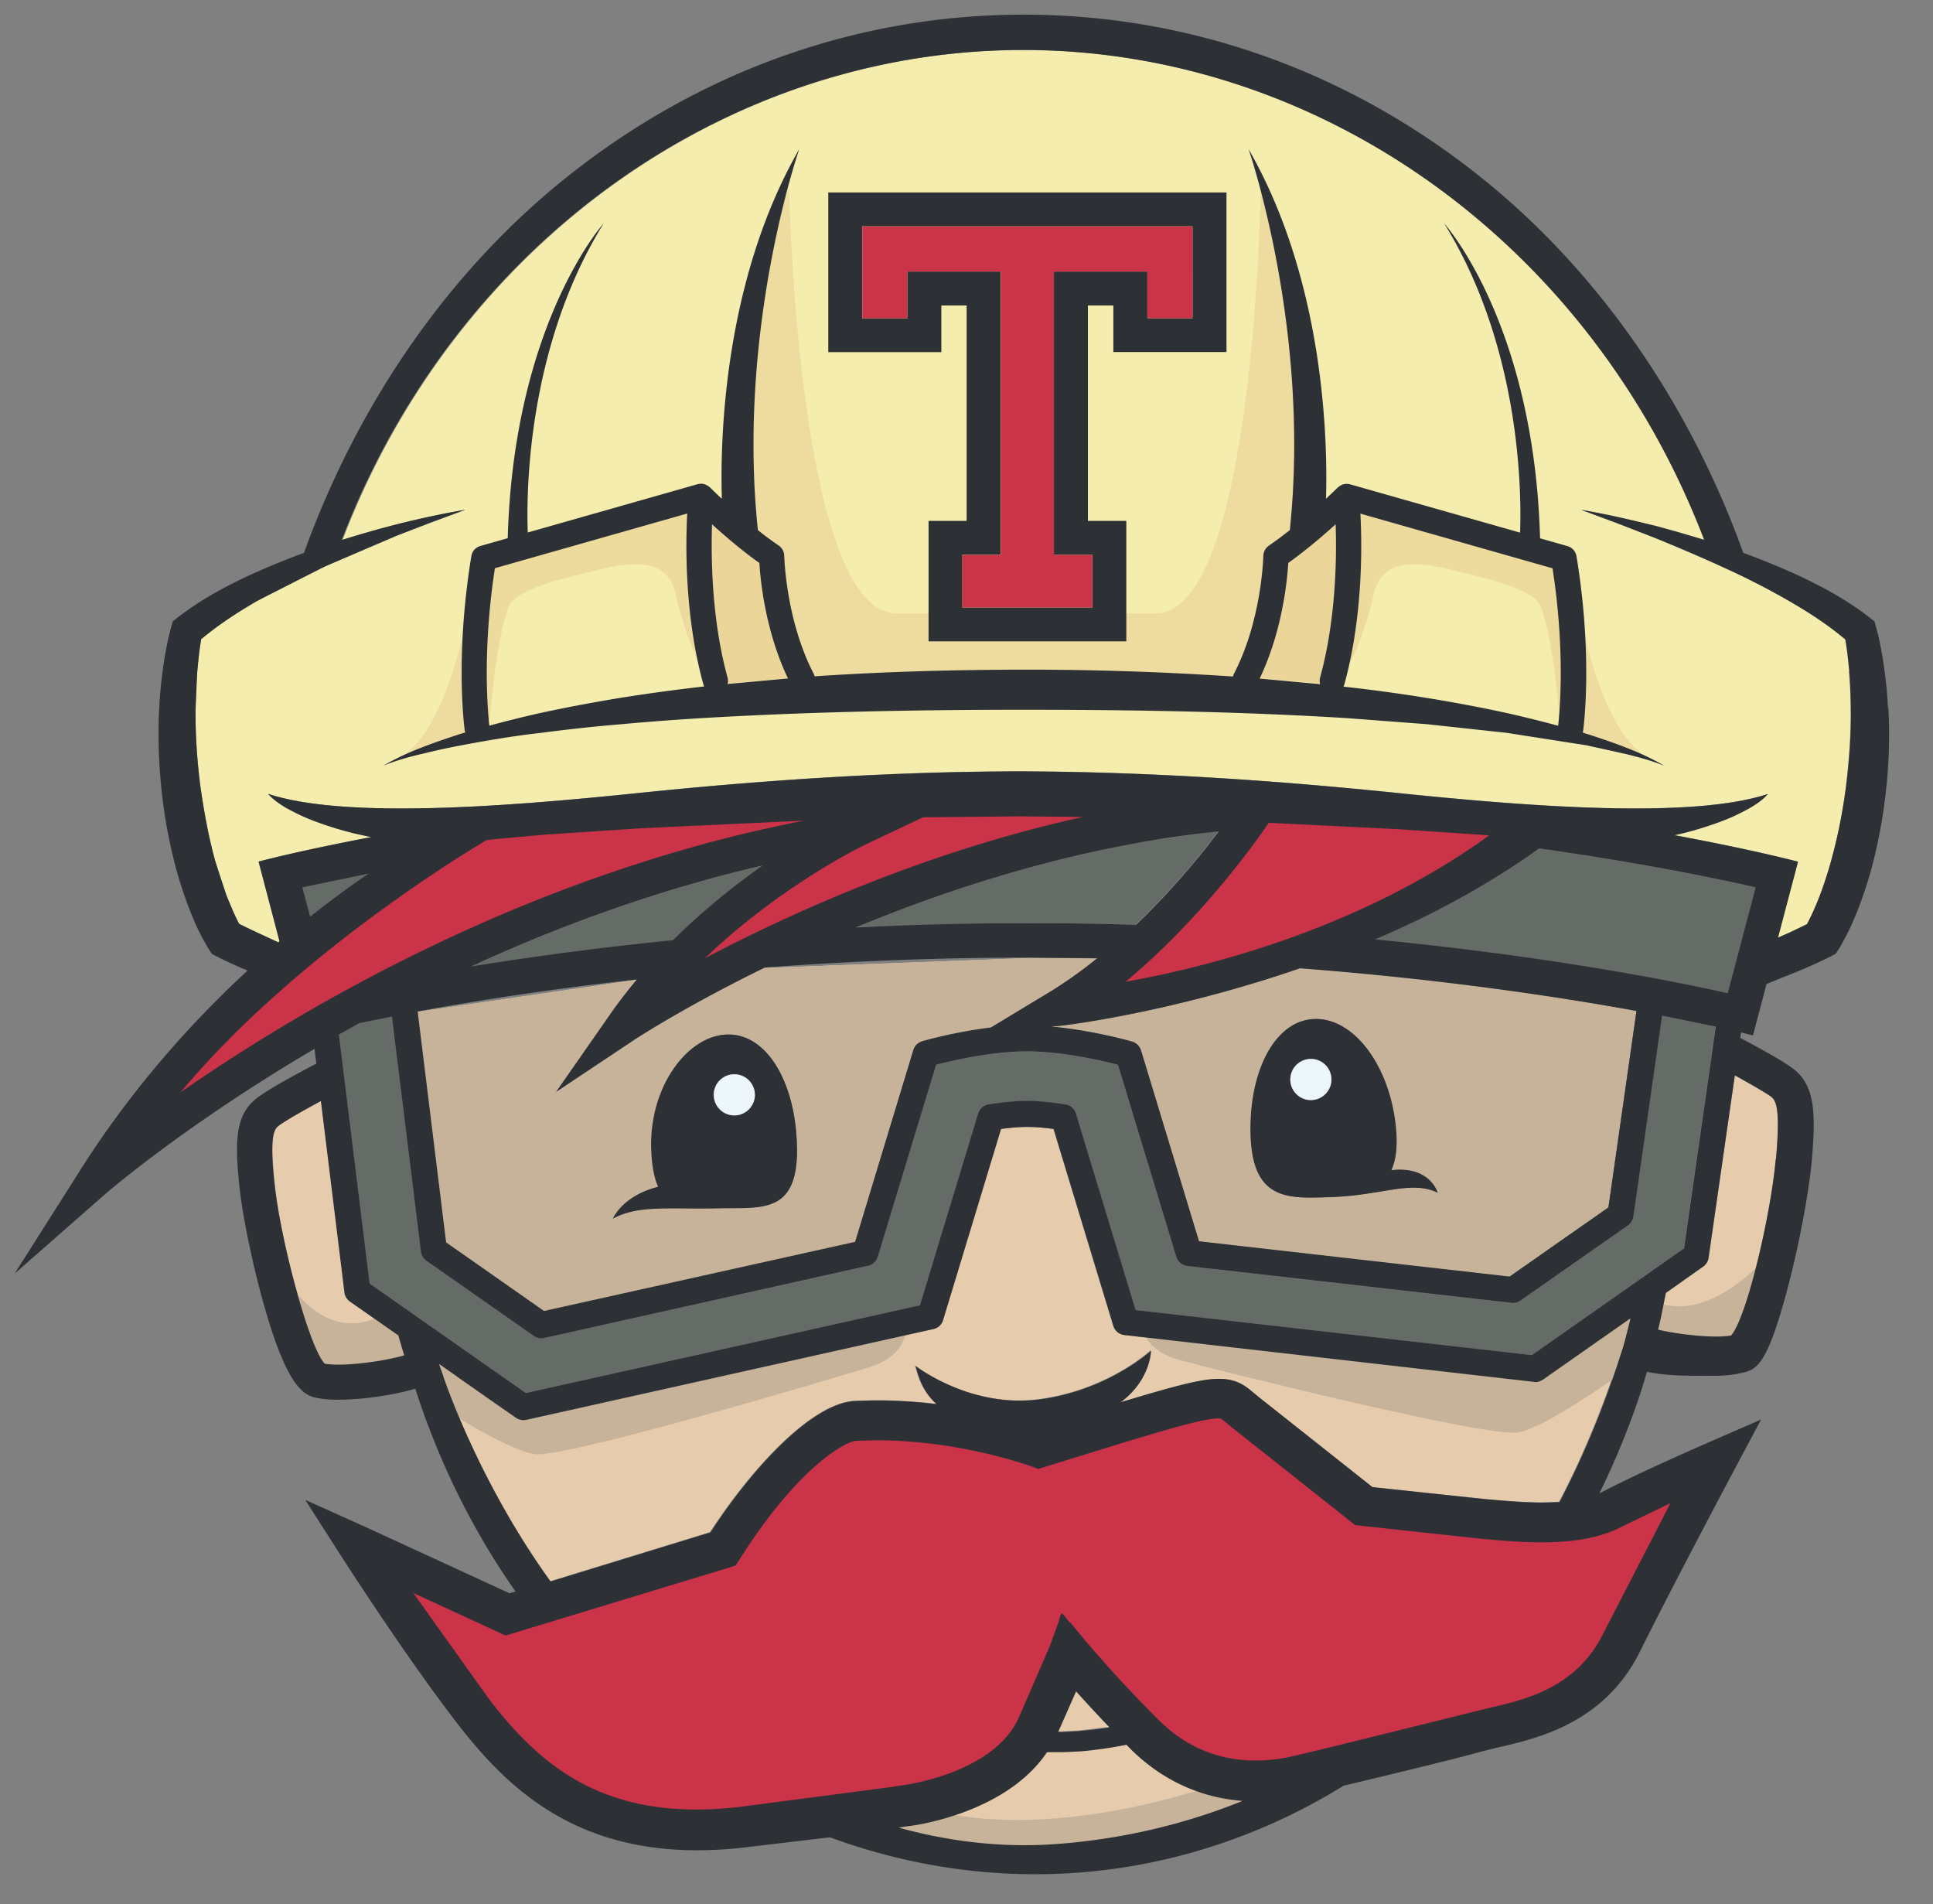
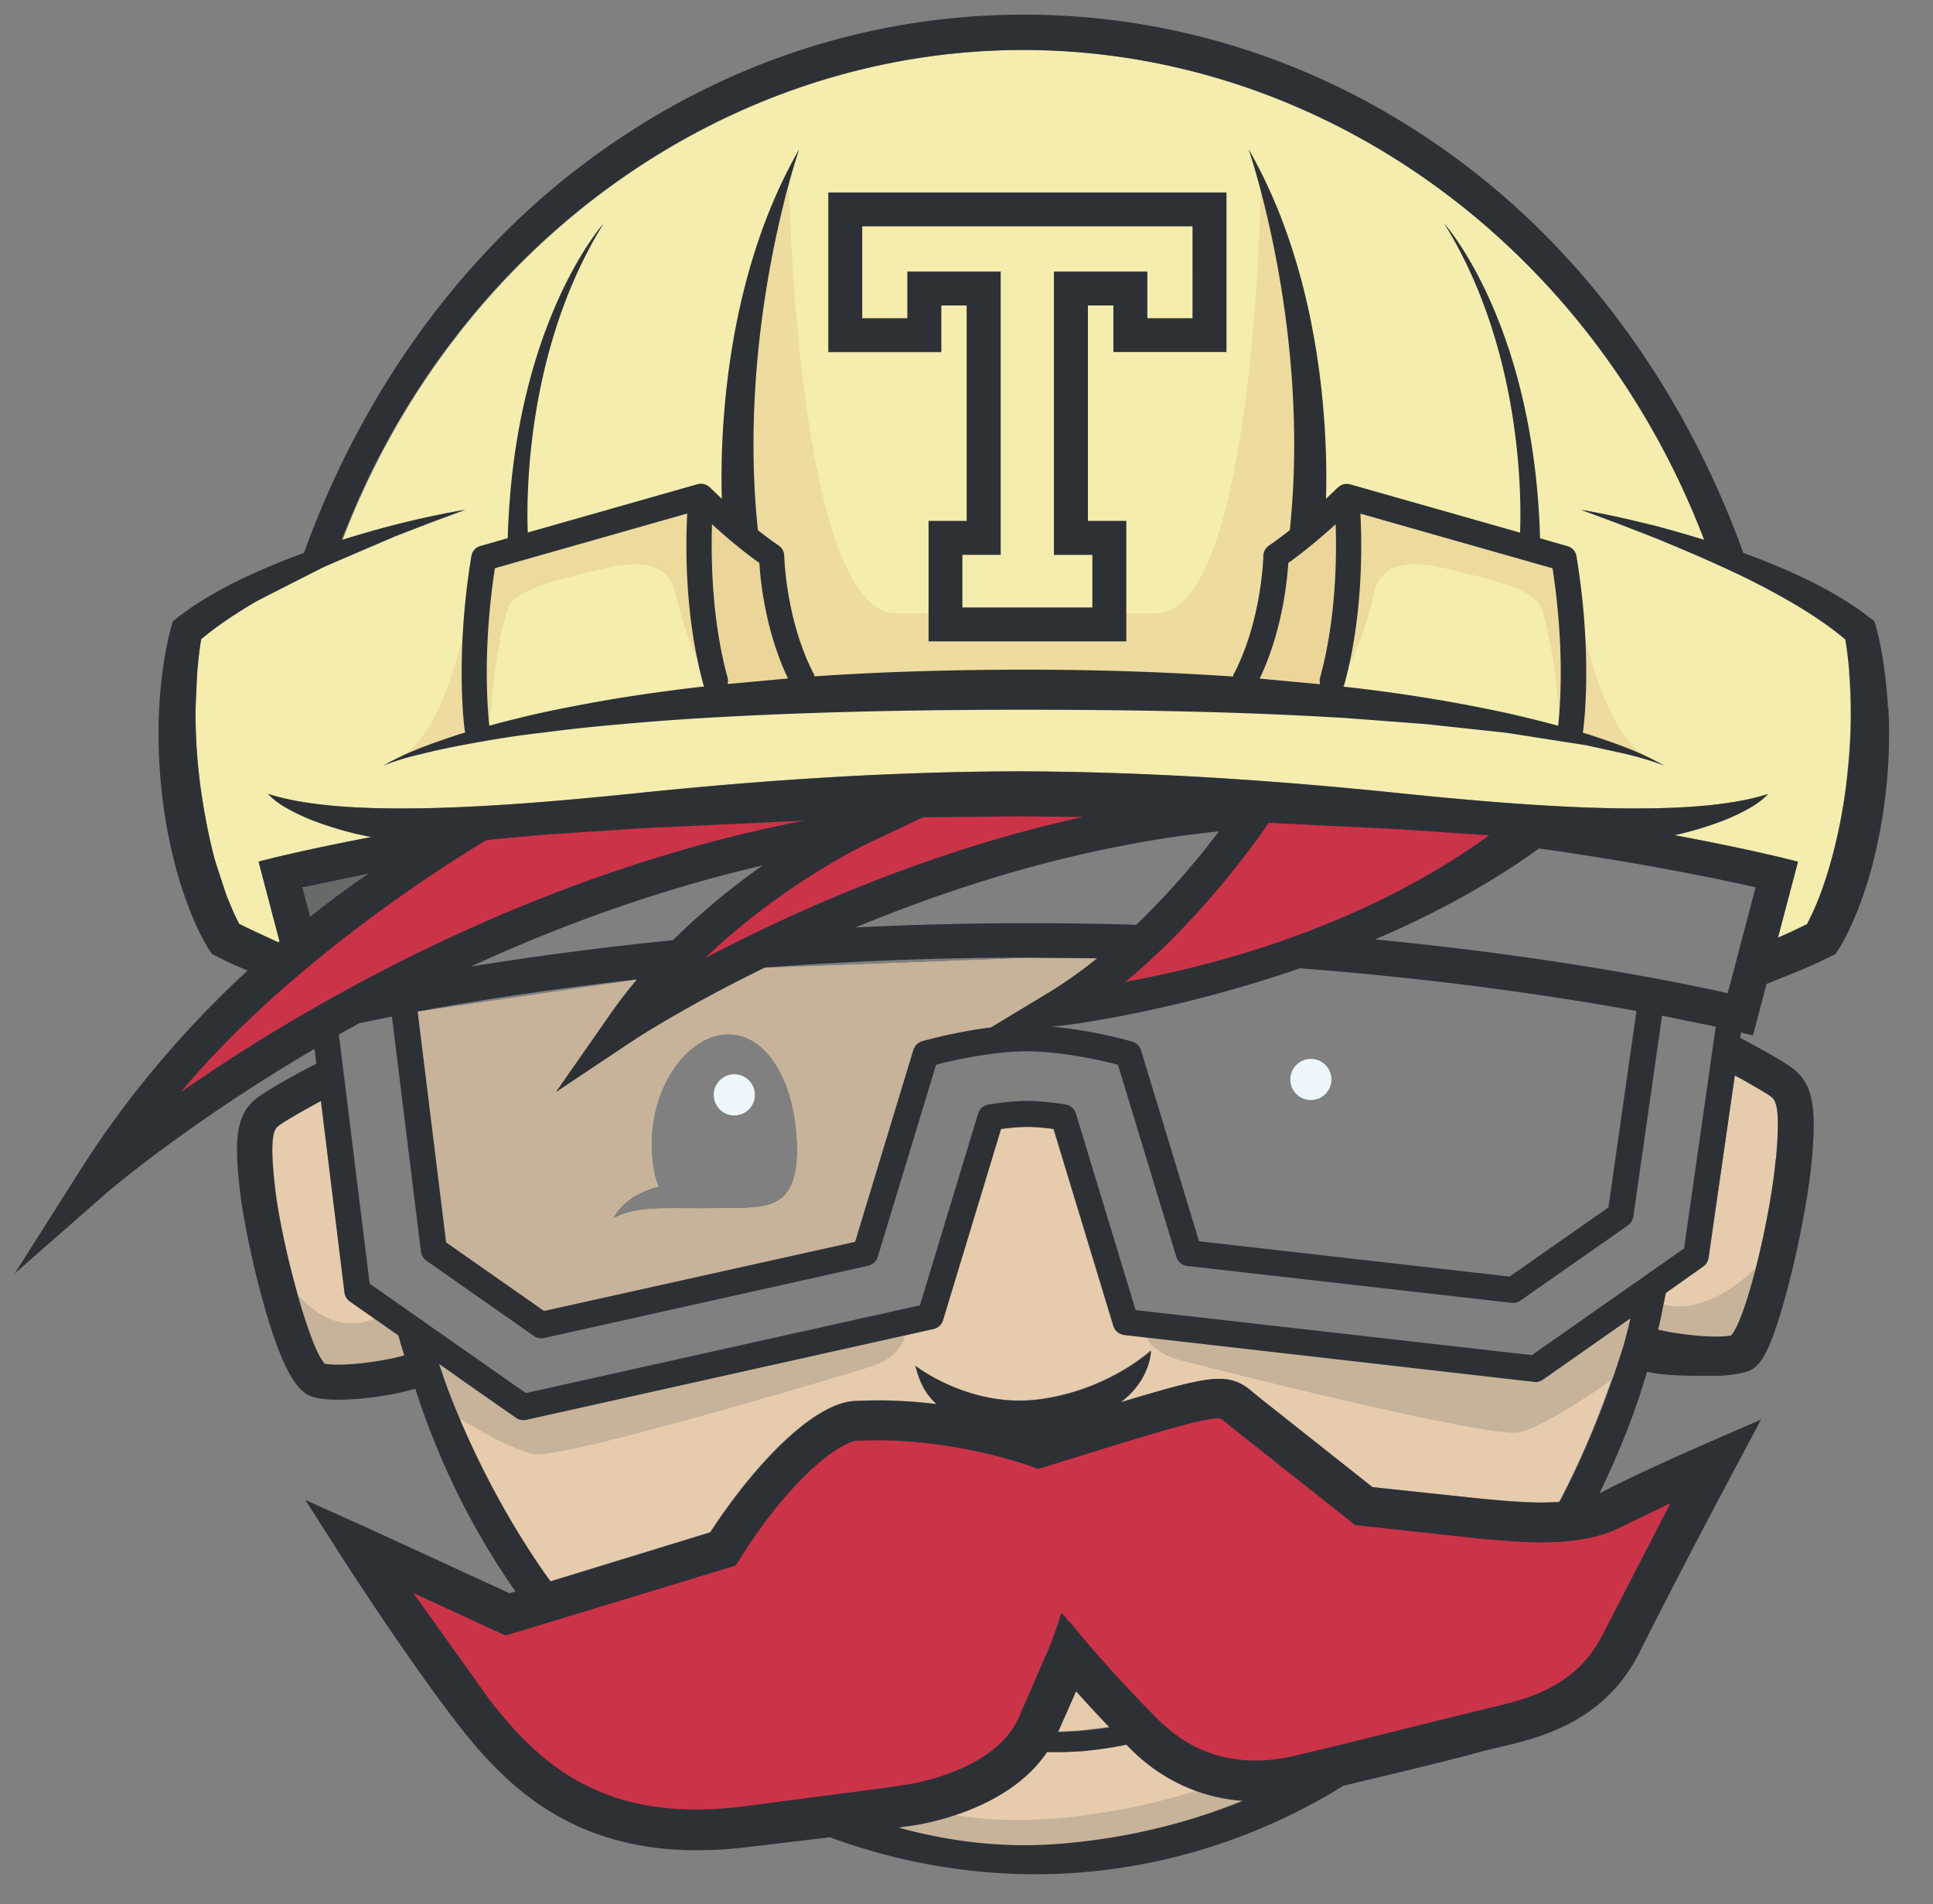
<svg xmlns="http://www.w3.org/2000/svg" xmlns:xlink="http://www.w3.org/1999/xlink" viewBox="0 0 66 65" fill="#fff" fill-rule="evenodd" stroke="#000" stroke-linecap="round" stroke-linejoin="round">
  <rect x="0" y="0" width="66" height="65" fill="#808080" stroke="none" />
  <use xlink:href="#A" x=".5" y=".5" />
  <symbol id="A" overflow="visible">
    <g stroke="none" fill-rule="nonzero">
      <path d="M15.29 27.703s-9.958 7.01-10.347 9.68l.747-.154s11.925-7.904 21.377-8.864l.214-1.2-11.99.542zM30.92 26.7l-7.84 5.563.424.34c.32-.258 13.933-4.415 13.933-4.415l2.87-1.8c-1.926.24-9.383.31-9.383.31zm6.817 6.73c5.57 0 13.92-5.455 13.92-5.455l-2.7-.514c-.133.133-4.352-.148-4.352-.148l-2.003-.556-4.784 5.45-.39.946c.344-.14.31.275.31.275zm18.175 17.396l-1.72.484-7.95-.172-4.973-3.867-6.01 1.504-6.952-.602-3.893 4.254-7.305 2.182-3.647-1.13-.184-.158 1.637 4.01s3.708 3.976 5.78 4.443 5.813-.034 8.62-.468 5.045-1.44 5.946-3.073 1.035-2.105 1.035-2.105 2.673 3.775 4.978 4.2 9.154-1.905 9.154-1.905 4.176-1.136 4.91-2.572S58 49.716 58 49.716l-2.097 1.114zm-41.687 3.266l-.115-.053-.644-.556.76.61z" fill="#cb3349" />
      <path d="M62.666 22.427l-.064-.64-.07-.456c-.574-.48-1.226-.912-1.905-1.302-.736-.43-1.505-.815-2.29-1.172L55.95 17.83l-1.215-.473-1.227-.456 2.565.557 1.645.473C53.84 7.802 44.575 1.205 34.457 1.205S15.073 7.802 11.198 17.93c.545-.17 1.093-.33 1.644-.473.85-.218 1.703-.414 2.566-.557l-1.23.456-1.22.466a45.93 45.93 0 0 0-2.387 1.026c-.784.357-1.554.742-2.3 1.172-.678.4-1.33.82-1.906 1.302-.024.146-.048.304-.064.456a12.27 12.27 0 0 0-.064.643c-.036.432-.055.866-.057 1.3-.01.868.05 1.736.16 2.592.118.86.276 1.717.5 2.544a13.73 13.73 0 0 0 .397 1.219 10.5 10.5 0 0 0 .244.581 8.86 8.86 0 0 0 .132.277l.055.105.194.096.385.184.758.352c.014-.01.027-.024.04-.036l-.716-2.72c.152-.042 1.5-.392 3.85-.837a11.67 11.67 0 0 1-.567-.122c-.533-.133-1.056-.294-1.568-.5-.253-.104-.5-.223-.74-.357s-.47-.29-.652-.495c2.57.84 7.885.46 12.608-.032 4.32-.448 8.65-.734 13.002-.742 4.353.01 8.684.298 13.002.742 4.725.488 10.038.868 12.6.032-.18.205-.414.36-.65.495a7.19 7.19 0 0 1-.739.357 11.65 11.65 0 0 1-1.568.501c-.08.02-.16.036-.238.053 2.566.476 4.064.863 4.22.906l-.684 2.592.416-.184.385-.184.194-.096.053-.105c.047-.09.092-.183.134-.276a11.02 11.02 0 0 0 .244-.581 13.39 13.39 0 0 0 .397-1.219c.234-.827.392-1.683.5-2.544.1-.86.168-1.727.16-2.592-.002-.434-.02-.867-.058-1.3z" fill="#f4edae" />
      <path d="M37.372 58.452l-1.02.12-.66.033-.078.002.614-1.39 1.142 1.234zm.74.755c1.057 1.047 2.367 1.647 3.81 1.754-2.422.984-4.705 1.363-6.463 1.482-1.753.117-3.53-.1-5.272-.566l.382-.06c.143-.017 3.266-.425 4.674-2.518h.478l.67-.028a13.97 13.97 0 0 0 1.561-.225l.16.16z" fill="#e6ccad" />
-       <path d="M41.108 27.862l-.335.43a27.88 27.88 0 0 1-2.494 2.761l-3.65-.057-5.932.146c2.656-1.104 5.855-2.182 9.312-2.83l3.096-.45zm-15.566 1.19c-.95.667-2.022 1.518-3.06 2.55l-6.9.896c2.946-1.354 6.308-2.6 9.963-3.45zm32.53 5.497l-1.083 7.578-5.188 3.634-13.53-1.538-2.037-6.707c-.048-.16-.186-.283-.355-.3a8.45 8.45 0 0 0-1.314-.122c-.37 0-.813.042-1.317.122-.167.028-.304.147-.354.3l-1.984 6.544-13.455 2.994-5.335-3.736-1.05-8.503.696-.384 1.112-.225 1 8.023c.016.125.084.238.188.31l3.668 2.57c.076.05.165.08.255.08a.46.46 0 0 0 .098-.01l11.062-2.462c.038-.01.075-.022.1-.04.105-.055.184-.15.218-.265l1.992-6.56c.534-.138 1.903-.458 3.106-.458s2.57.32 3.104.458l1.992 6.56c.05.17.2.292.376.313L51.1 43.98a.45.45 0 0 0 .305-.077l3.67-2.568a.46.46 0 0 0 .183-.303l.98-6.854 1.834.375zm1.366-4.752l-.952 3.616c-1.948-.43-6.226-1.272-12.05-1.84 1.903-.81 3.84-1.83 5.61-3.104 3.466.5 6 1.014 7.392 1.327z" fill="#656c67" />
      <g fill="#e5caa3">
        <use xlink:href="#C" />
        <use xlink:href="#D" />
      </g>
      <g fill="#c7b39a">
        <use xlink:href="#C" />
        <use xlink:href="#D" />
      </g>
      <path d="M59.993 36.96c.163.134.288.48.146 2.1-.18 1.98-1.01 5.456-1.526 6.016-.57.1-1.762-.02-2.49-.2l.263-1.248 1.272-.9c.1-.07.168-.18.186-.3l.89-6.23 1.26.744zM13.1 45.09l.2.672c-.685.2-2.078.394-2.71.283-.523-.526-1.498-4.15-1.7-6.073-.174-1.558-.052-1.896.107-2.027.184-.155.873-.547 1.47-.866l.806 6.544c.015.126.082.237.188.31l1.65 1.157zm25.728.092l-.048.418s-1.466 1.36-3.826 1.664-4.214-1.146-4.214-1.146c.077.252.188.82.722 1.307-.63-.075-1.308-.126-2.02-.126l-.768.02c-1.453.076-3.496 2.272-4.933 4.484l-5.46 1.676c-2.38-3.296-3.55-6.67-3.67-7.018h.002l-.14-.406.612.428v.002l1.512 1.056.506.352a.44.44 0 0 0 .254.081c.033 0 .066-.003.098-.01l13.9-3.094c.156-.034.282-.15.328-.304l1.982-6.528c.342-.046.643-.07.9-.07s.56.024.9.07l2.04 6.72c.052.17.2.294.374.313l.95.11zm15.872-.36l.45-.315-.24.927c-.624 2-1.36 3.768-2.178 5.33l-.576.02c-.63 0-1.276-.053-1.99-.118l-3.823-.4-3.885-3.077-.162-.134c-.268-.227-.576-.484-1.19-.484-.56 0-1.38.204-3.36.803 1.028-.768 1.035-1.76 1.035-1.76l.048-.418 13.04 1.482a.45.45 0 0 0 .306-.077l2.52-1.766z" fill="#e6ccad" />
      <path d="M45.1 17.388c.04 1.16.01 3.262-.53 5.23a.43.43 0 0 0 0 .225l-2.063-.192c.772-1.617.94-3.34.977-3.946.593-.42 1.183-.927 1.616-1.32zm-19.674 1.32c.036.607.204 2.325.975 3.94l-2.06.19c.02-.07.02-.146 0-.222-.54-1.965-.567-4.068-.53-5.23.433.394 1.024.896 1.616 1.32z" fill="#ebd599" />
-       <path d="M48.587 40.216c-.928-.447-1.94.12-3.785.155-1.373.048-2.527.063-2.602-2.094s.804-3.944 2.178-3.993 2.626 1.664 2.795 3.818c.046.593-.02 1.026-.166 1.344 1.28-.153 1.568.715 1.58.767zm-4.316-3.16c.384-.01.696-.328.69-.715a.7.7 0 0 0-1.404.026.7.7 0 0 0 .715.689z" fill="#2d3136" />
      <path d="M43.556 36.363a.7.7 0 1 1 1.404-.026.7.7 0 1 1-1.404.026z" fill="#edf6fa" />
-       <path d="M26.715 38.705c.02 2.16-1.12 2.03-2.498 2.042l-.403.007-.445.002c-1.334-.002-2.187-.062-2.944.346.02-.046.352-.787 1.547-1.088-.133-.293-.215-.698-.237-1.26-.082-2.157 1.248-3.926 2.623-3.938s2.336 1.728 2.353 3.9zm-2.123-1.13c.384-.01.693-.334.683-.72a.7.7 0 1 0-1.405.036c.01.387.333.694.722.684z" fill="#2d3136" />
      <path d="M23.87 36.893a.7.7 0 0 1 1.404-.036.7.7 0 0 1-1.404.036z" fill="#edf6fa" />
      <g fill="#ebd599">
        <path d="M16.224 24.05s.213-2.782.65-3.847c.225-.55 1.6-.896 2.648-1.152s2.723-.75 3.048.724.85 2.548 1.2 3.023l-.45-6.07-7.223 1.75-.475 5.37.225.425.374-.225m36.533 0s-.213-2.782-.65-3.847c-.225-.55-1.6-.896-2.648-1.152s-2.72-.75-3.048.724-.85 2.548-1.2 3.023l.45-6.07 7.22 1.75.474 5.372-.225.425-.374-.225" opacity=".8" />
        <path d="M42.548 5.88s-.19 14.56-3.592 14.56h-8.84c-3.4 0-3.675-14.55-3.675-14.55l-1.674 4.937.027 6.78 1.186.943.54 2.91.754 1.698 14.554.027.674-1.216.566-2.048.08-1.294 1.607-4.59-2.212-8.16zm10.71 13.573s.7 5.02 2.552 5.927 0 0 0 0l-2.593-.782.042-5.145zm-37.607 0s-.7 5.02-2.552 5.927 0 0 0 0l2.593-.782-.04-5.145z" opacity=".75" />
      </g>
      <path d="M53.756 24.576c.882.29 1.768.594 2.572 1.064-.43-.17-.874-.292-1.32-.402l-1.344-.296-2.72-.425-2.735-.296-2.743-.208c-3.663-.225-7.336-.282-11.008-.285-3.675.002-7.348.07-11.008.287a93.65 93.65 0 0 0-2.743.208c-.914.077-1.826.175-2.735.295-.91.1-1.817.255-2.72.425a23.16 23.16 0 0 0-1.346.294c-.448.1-.9.232-1.32.402.8-.47 1.7-.777 2.573-1.066.074-.024.15-.045.225-.068-.005-.02-.01-.036-.014-.057-.015-.1-.342-2.515.224-5.966.027-.165.146-.3.308-.344l.934-.266c.203-7.24 3.185-10.645 3.278-10.75-2.664 4.287-2.64 9.372-2.594 10.556l5.8-1.65c.038-.008.06-.012.086-.013.006 0 .016-.002.024-.002.032-.001.064.002.095.01.04.01.063.02.09.03.01.005.017.01.027.016a.56.56 0 0 1 .057.036c.02.014.022.018.026.02s.012.01.017.014a17.98 17.98 0 0 0 .404.387c-.058-1.91.033-7.395 2.644-11.936-.055.16-2.127 6.217-1.413 13.006.23.186.468.362.713.528.115.08.185.21.187.35.002.022.05 2.187 1.007 4.028.013.028.024.057.033.086 2.378-.162 4.76-.224 7.14-.228a105.24 105.24 0 0 1 7.138.234c.008-.032.02-.062.035-.09.956-1.84 1.005-4.005 1.005-4.028a.44.44 0 0 1 .192-.352c.244-.167.48-.343.712-.528.715-6.79-1.357-12.847-1.408-13.006 2.61 4.544 2.702 10.028 2.644 11.936l.403-.384c.005-.005.013-.01.017-.014.015-.014.02-.017.026-.02.02-.013.038-.026.057-.038.01-.003.017-.01.026-.014a.53.53 0 0 1 .076-.026c.047-.01.08-.013.11-.012.01 0 .016.002.022.002.025.002.05.005.074.01l5.815 1.652c.047-1.184.07-6.272-2.593-10.556.096.105 3.072 3.5 3.276 10.75l.935.266a.43.43 0 0 1 .308.344c.57 3.45.24 5.865.227 5.966-.003.02-.008.04-.013.058l.226.07zm-1.055-.3c.045-.386.256-2.496-.192-5.376l-6.56-1.866c.06 1.112.085 3.524-.546 5.824-.008.028-.02.056-.032.083l.194.02c1.846.21 3.68.507 5.504.906.548.127 1.096.263 1.64.41zm-8.128-1.648c.54-1.968.57-4.07.53-5.23-.433.394-1.023.896-1.616 1.32-.037.607-.205 2.33-.977 3.946l2.063.192c-.02-.074-.02-.15 0-.225zm-18.17.03c-.77-1.616-.94-3.335-.975-3.94-.595-.42-1.183-.926-1.616-1.32-.038 1.162-.01 3.266.53 5.23.02.076.02.15 0 .222l2.06-.19zm-2.86.276c-.012-.025-.023-.052-.03-.08-.632-2.3-.608-4.71-.548-5.824l-6.567 1.867c-.442 2.874-.235 4.986-.19 5.375.545-.148 1.088-.284 1.642-.41.907-.2 1.822-.37 2.738-.524a62.67 62.67 0 0 1 2.76-.382c.066-.01.13-.013.195-.022zM41.377 6.07v5.448h-3.862V9.928h-.87v7.354h1.312v4.112h-6.752v-4.112h1.3V9.928h-.864v1.592h-3.86V6.07h13.59zm-1.16 4.29V7.226H28.94v3.136h1.54V8.77h3.188v9.672H32.36v1.794h4.437v-1.794h-1.312V8.77h3.19v1.592h1.54z" fill="#2d3136" />
-       <path d="M28.942 10.362V7.226h11.272v3.136h-1.54V8.77h-3.19v9.672h1.312v1.794H32.36v-1.794h1.312V8.77h-3.188v1.592z" fill="#cb3349" />
      <path d="M9.822 29.798l2.256-.47-1.99 1.47-.266-1z" fill="#656c67" />
      <g fill="#c7b39a">
        <path d="M30.432 44.73s.157 1.013-1.26 1.446-10.394 3.11-11.418 2.964-3.622-1.88-3.622-1.88l-.63-2.24 3.845 2.397 13.085-2.687zm8.042-.196s-.113 1.018 1.322 1.4 10.52 2.654 11.536 2.465 3.537-2.035 3.537-2.035l.532-2.267-3.534 2.108-13.393-1.66z" />
        <path d="M9.092 42.866s1.244 2.488 3.253 1.627l1.435.526-.143 1.056-3.014.382-.813-.478-.718-3.11zm50.924-.683s-2.033 2.597-4.042 1.736l-.646.417.143 1.056 3.014.383.813-.478.718-3.11zM28.57 61.73s7.37 3.712 15.714-1.34l-2.68-.182s-5.847 2.314-10.476 1.035l-2.558.488z" />
      </g>
      <path d="M36.04 54.88l.5.608a45.5 45.5 0 0 0 2.53 2.737c.922.913 2.034 1.375 3.3 1.375.435 0 .896-.056 1.355-.167l1.372-.33 5.236-1.296c1.26-.288 2.986-.692 3.9-2.528l2.303-4.467-1.665.806c-.684.36-1.58.533-2.74.533-.69 0-1.365-.058-2.114-.128l-4.247-.46-.153-.123-4.034-3.194-.198-.164c-.192-.16-.192-.16-.3-.16-.575 0-2.246.518-5.908 1.654l-.225.07-.224-.083c-.025-.008-2.427-.896-5.306-.896l-.7.018c-.288.015-1.907.783-3.976 4.058l-.134.2-.237.076-7.373 2.242-.245.07-.232-.108c-.025-.01-1.503-.696-2.912-1.342l2.61 3.655c1.504 1.94 3.408 3.736 7.05 3.736.482-.001.963-.03 1.44-.085l5.174-.677.487-.076c.028-.003 3.062-.396 3.914-2.306l1.062-2.448.3-.827s.038-.214.1-.28l.008.006c.098.07.242.29.242.29zM12.96 17.824l-2.387 1.024-2.3 1.17c-.678.39-1.33.82-1.905 1.304l-.067.455-.066.64-.058 1.3c-.008.868.05 1.736.16 2.596.12.86.277 1.718.5 2.545l.398 1.217.244.582.132.277.055.104.194.096.386.184.757.35a.5.5 0 0 0 .04-.036l-.714-2.72c.15-.042 1.51-.393 3.85-.838l-.568-.122c-.532-.132-1.056-.294-1.567-.5-.253-.105-.5-.225-.74-.358s-.47-.3-.65-.495c2.57.846 7.884.465 12.607-.022 4.32-.446 8.65-.734 13-.744 4.352.01 8.684.298 13.002.744 4.726.487 10.04.868 12.6.028-.18.205-.414.36-.65.495a7.4 7.4 0 0 1-.736.358 11.78 11.78 0 0 1-1.569.5l-.237.053c2.566.476 4.064.863 4.22.906l-.684 2.594.412-.184.386-.184.194-.096.053-.104a6.64 6.64 0 0 0 .134-.276c.088-.19.17-.385.245-.582a13.36 13.36 0 0 0 .395-1.217 18.61 18.61 0 0 0 .51-2.545c.11-.86.17-1.728.16-2.596-.003-.434-.02-.868-.056-1.3a16.51 16.51 0 0 0-.068-.643 9.45 9.45 0 0 0-.068-.455c-.575-.484-1.226-.913-1.905-1.304a25.86 25.86 0 0 0-2.291-1.171c-.78-.368-1.582-.702-2.387-1.024l-1.216-.472-1.227-.455c.863.142 1.718.34 2.564.557.552.144 1.1.302 1.645.474-3.872-10.13-13.142-16.727-23.26-16.727s-19.384 6.597-23.26 16.727c.544-.17 1.092-.33 1.643-.474a30.39 30.39 0 0 1 2.566-.557l-1.23.455-1.216.472zm51.018 5.86c.047.933.022 1.867-.083 2.795a17.7 17.7 0 0 1-.518 2.754c-.128.455-.278.903-.45 1.343a10.27 10.27 0 0 1-.288.662 5.71 5.71 0 0 1-.167.328l-.09.164c-.033.06-.06.104-.11.184l-.094.146-.147.076c-.142.073-.285.142-.43.21l-.415.187a28.06 28.06 0 0 1-.838.341l-.532.216-.462 1.756-.41-.1-.025.184c.5.267 1.512.807 1.854 1.09.687.568.736 1.468.583 3.15-.078.863-.365 2.543-.762 4.085-.686 2.655-1.05 2.967-1.52 3.088-.315.08-.638.12-.963.123-.725 0-1.713.02-2.377-.14-.17.604-.658 2.18-1.622 4.148.048-.023.096-.043.14-.066 1.19-.625 3.475-1.62 3.572-1.664l1.806-.785-.928 1.74c-.02.038-2.005 3.767-3.22 6.203-1.206 2.412-3.467 2.938-4.82 3.248l-.555.136c-.97.273-2.937.742-4.672 1.16-.02.005-.042.01-.063.014-1.11.688-2.285 1.267-3.506 1.73-4.662 1.766-9.575 1.666-14.03.03l-2.942.35c-.53.06-1.062.092-1.595.093-4.245 0-6.494-2.155-8.136-4.266-1.758-2.26-3.908-5.615-4-5.755l-1.24-1.94 2.107.947 4.866 2.24.205-.06c-1.426-2.034-2.596-4.354-3.422-6.923-.702.212-1.784.376-2.626.376a3.62 3.62 0 0 1-.795-.073c-.47-.108-1.007-.56-1.738-3.134-.424-1.494-.74-3.124-.833-3.964-.182-1.638-.15-2.517.532-3.084.41-.342 1.792-1.07 2.082-1.216l-.062-.506c-4.4 2.586-7.04 4.87-7.1 4.917L0 42.977l2.242-3.535c1.774-2.802 3.823-5.066 5.71-6.81l-.224-.094-.416-.187c-.142-.067-.272-.128-.43-.21l-.147-.076-.094-.146c-.053-.08-.076-.124-.11-.184l-.096-.164-.166-.328c-.103-.217-.198-.438-.285-.663a14.33 14.33 0 0 1-.449-1.343c-.246-.9-.42-1.824-.518-2.754s-.13-1.862-.083-2.795a16.59 16.59 0 0 1 .134-1.393c.033-.232.068-.464.115-.694.047-.24.102-.476.166-.71l.05-.18.13-.102c.734-.577 1.526-1.012 2.33-1.398.66-.308 1.335-.587 2.02-.837 1.902-5.278 5.172-9.958 9.472-13.216C23.788 1.782 29.013 0 34.454 0s10.667 1.782 15.1 5.154c4.298 3.262 7.568 7.942 9.468 13.218.683.252 1.357.525 2.02.838.805.386 1.6.822 2.33 1.4l.13.1.05.18a8.56 8.56 0 0 1 .165.711 10.44 10.44 0 0 1 .114.694c.066.462.11.927.134 1.393zm-3.838 15.37c.146-1.617.02-1.965-.146-2.097-.164-.138-.72-.452-1.26-.746l-.9 6.23c-.017.122-.085.23-.186.3l-1.273.9c-.1.5-.138.75-.26 1.25.727.17 1.92.3 2.488.2.516-.56 1.348-4.032 1.526-6.017zm-1.65-5.647l.953-3.616c-1.382-.313-3.926-.837-7.392-1.327-1.77 1.272-3.706 2.3-5.6 3.104 5.824.566 10.102 1.4 12.05 1.84zM57 42.123l1.083-7.576-1.834-.374-.98 6.855c-.018.12-.085.232-.184.302l-3.67 2.567c-.088.062-.196.09-.303.078L40.04 42.717c-.176-.02-.324-.142-.376-.31l-1.993-6.56c-.534-.138-1.904-.458-3.103-.458-1.204 0-2.573.32-3.106.458l-1.993 6.56c-.035.113-.113.208-.218.263a.43.43 0 0 1-.11.04l-11.06 2.466a.48.48 0 0 1-.098.011c-.09 0-.18-.028-.253-.08l-3.67-2.57a.45.45 0 0 1-.187-.31l-.992-8.023-1.114.225-.696.388 1.05 8.502 5.333 3.736L30.91 44.06l1.986-6.544c.05-.163.186-.285.355-.312.504-.08.944-.122 1.317-.122s.81.042 1.314.122a.44.44 0 0 1 .355.312l2.037 6.706 13.53 1.538 5.184-3.634zm-2.582-1.408l.957-6.703c-2.7-.492-6.65-1.086-11.487-1.457-4.367 1.506-8.025 1.954-8.245 1.97l-.255.018c1.393.12 2.705.494 2.77.514a.45.45 0 0 1 .302.299l1.98 6.517 10.604 1.205 3.373-2.36zm.737 3.8l-.45.315-2.52 1.766c-.1.06-.198.1-.305.078l-13.988-1.6c-.176-.02-.323-.143-.375-.313l-2.04-6.72c-.34-.046-.645-.07-.896-.07s-.56.023-.9.07l-1.98 6.526a.44.44 0 0 1-.328.303l-13.903 3.1c-.032.006-.065.01-.098.01a.44.44 0 0 1-.255-.081l-.505-.35-1.512-1.058v-.003l-.608-.427c.043.138.096.272.14.406l-.002.002c.118.35 1.29 3.72 3.67 7.018l5.458-1.675c1.436-2.213 3.48-4.41 4.934-4.484.256-.013.512-.02.77-.02.675.002 1.35.044 2.02.126-.534-.486-.644-1.055-.722-1.307 0 0 1.854 1.45 4.214 1.147s3.827-1.665 3.827-1.665-.006.993-1.035 1.76c1.978-.598 2.797-.8 3.36-.8.618 0 .922.26 1.19.486l.162.134 3.885 3.076 3.822.41c.713.064 1.358.12 1.99.12.204 0 .395-.008.575-.02.82-1.562 1.554-3.328 2.18-5.33.085-.308.164-.617.238-.928zm-4.81-16.5l-3.154-.212-4.373-.214a23.13 23.13 0 0 1-.504.712c-.794 1.074-2.367 3.04-4.385 4.714 2.856-.512 7.808-1.78 12.097-4.77l.32-.23zm-9.56.296l.334-.43a35.85 35.85 0 0 0-3.094.451c-3.46.648-6.656 1.728-9.312 2.828a122.53 122.53 0 0 1 5.933-.146c1.25 0 2.466.02 3.65.056 1.018-.978 1.875-1.978 2.494-2.76zm1.148 32.667c-1.44-.106-2.75-.706-3.81-1.753l-.16-.164a14.2 14.2 0 0 1-1.562.225c-.223.008-.435.028-.672.028h-.48c-1.407 2.093-4.53 2.5-4.674 2.518a5.79 5.79 0 0 0-.384.059c1.74.48 3.52.684 5.272.566s4.04-.498 6.462-1.48zm-5.568-2.387c.338-.027.678-.07 1.02-.12a44.53 44.53 0 0 1-1.142-1.234l-.614 1.39h.078c.21 0 .44-.022.66-.033zM35.28 33.4a15.21 15.21 0 0 0 1.68-1.188l-2.33-.023a120.46 120.46 0 0 0-9.02.34c-2.752 1.344-4.44 2.455-4.48 2.483l-2.646 1.764 1.818-2.608a16.7 16.7 0 0 1 .946-1.234c-3.052.34-5.593.746-7.488 1.095l.972 7.882 3.345 2.342 10.62-2.36 1.988-6.55c.033-.108.106-.198.2-.254a.36.36 0 0 1 .101-.045c.06-.017 1.12-.32 2.348-.47l1.95-1.178zm1.22-6.012l-2.22-.02-3.264.032-2.006.95c-.002.002-.013.006-.028.015-.3.147-2.936 1.476-5.414 3.846 2.222-1.168 5.487-2.694 9.33-3.877 1.15-.353 2.357-.678 3.6-.95zm-14.02 4.206c1.04-1.032 2.114-1.884 3.06-2.55-3.653.848-7.015 2.094-9.96 3.45a115.29 115.29 0 0 1 6.899-.899zm.69-3.184a49.33 49.33 0 0 1 3.78-.895l-5.566.26-3.22.213-1.602.142c-.152.015-.302.03-.454.05-1.398.836-6.76 4.203-10.442 8.608 3.578-2.486 9.81-6.222 17.504-8.375zM13.3 45.76c-.07-.223-.136-.447-.2-.673l-1.652-1.156c-.104-.072-.172-.185-.187-.3l-.805-6.544c-.596.32-1.285.712-1.47.866-.16.128-.28.467-.107 2.026.214 1.92 1.188 5.547 1.71 6.074.63.11 2.025-.083 2.71-.284zm-1.22-16.435l-2.256.47.266 1c.645-.515 1.31-1.006 1.99-1.47z" fill="#2d3136" />
    </g>
  </symbol>
  <defs>
    <path id="C" d="M20.43 41.1c.754-.408 1.606-.347 2.944-.346l.448-.002.402-.007c1.375-.014 2.518.117 2.498-2.042s-.98-3.903-2.353-3.9-2.705 1.78-2.623 3.938c.022.562.105.967.238 1.26-1.198.3-1.53 1.04-1.547 1.088zm16.53-8.88c-.533.433-1.094.83-1.68 1.188l-1.95 1.178c-1.224.15-2.286.452-2.346.47-.036.01-.07.025-.102.045-.095.054-.166.146-.202.254l-1.984 6.547-10.62 2.362-3.345-2.342-.973-7.883 7.488-1.094-.946 1.234-1.817 2.608 2.645-1.76c.04-.028 1.724-1.136 4.48-2.483l9.02-.34 2.33.022z" />
-     <path id="D" d="M48.588 40.216c-.014-.05-.302-.92-1.58-.767.147-.32.213-.754.166-1.344-.17-2.154-1.422-3.866-2.795-3.818S42.124 36.12 42.2 38.28s1.23 2.142 2.602 2.094c1.846-.034 2.86-.602 3.786-.155zm6.778-6.203l-.958 6.702-3.373 2.362-10.605-1.205-1.98-6.516a.45.45 0 0 0-.302-.299c-.066-.02-1.38-.394-2.77-.514l.254-.017c.22-.016 3.878-.464 8.245-1.97 4.837.37 8.787.966 11.487 1.458z" />
  </defs>
</svg>